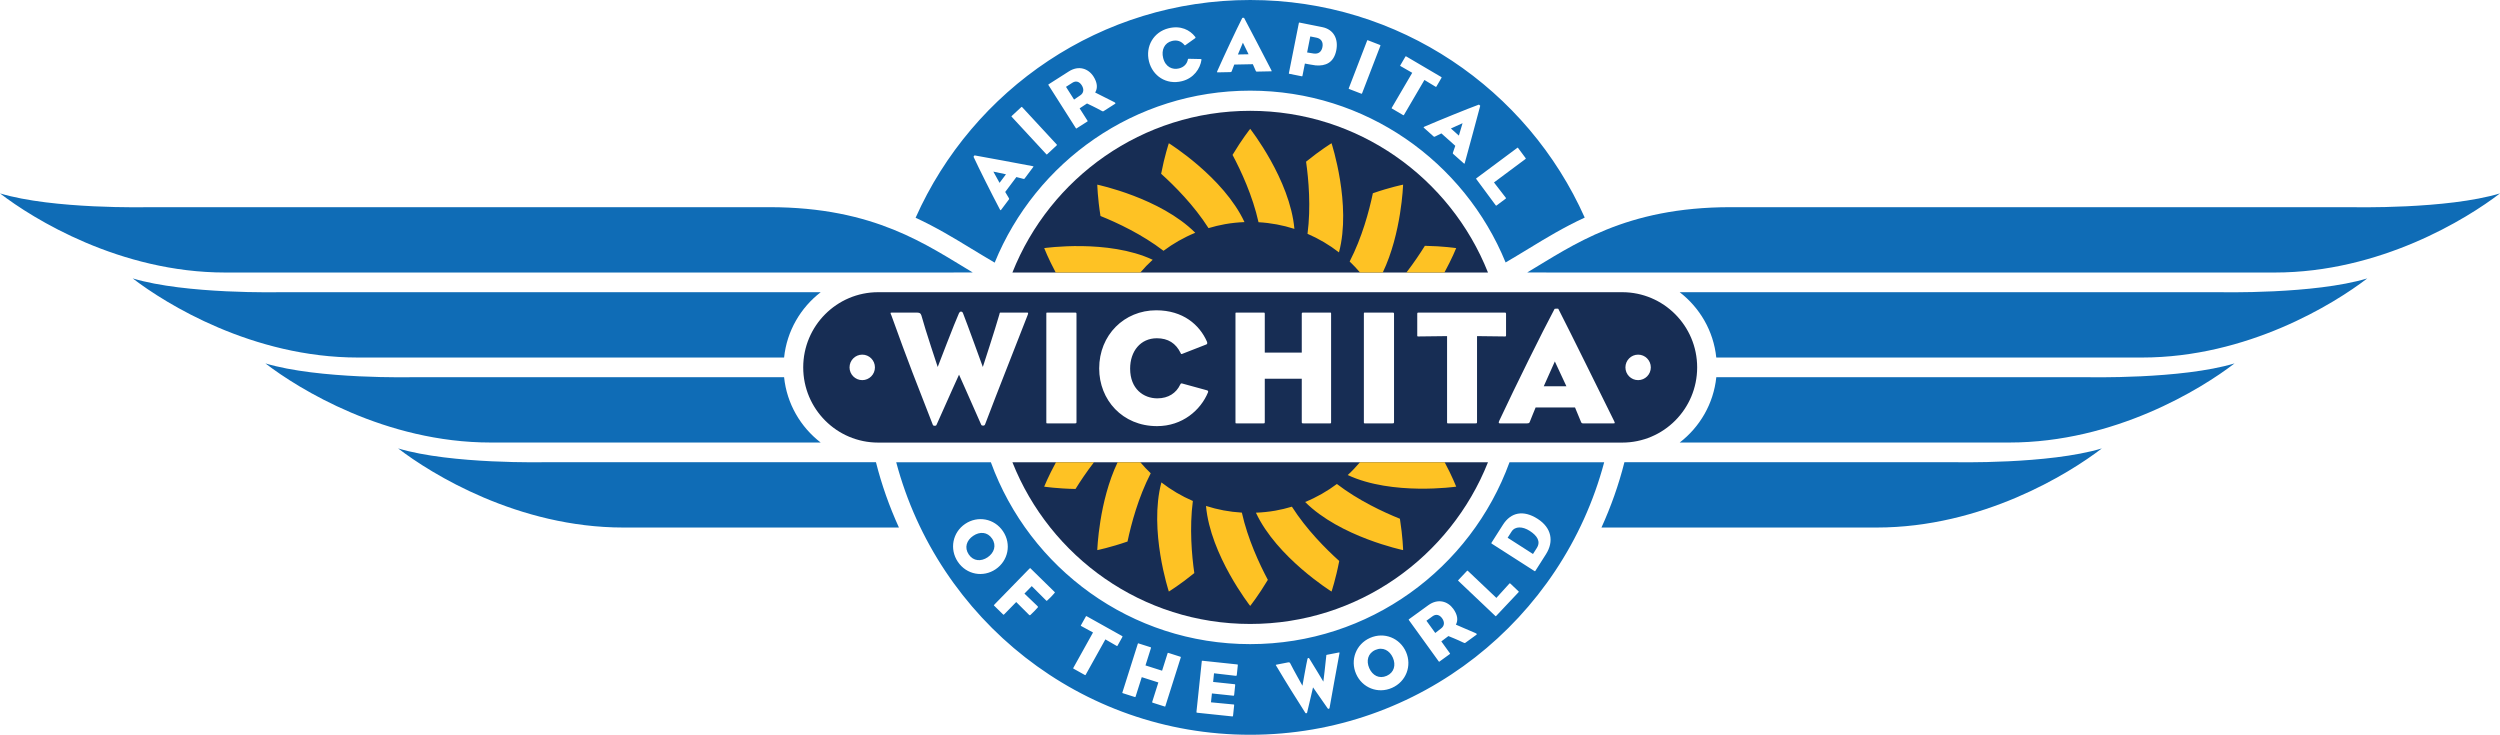
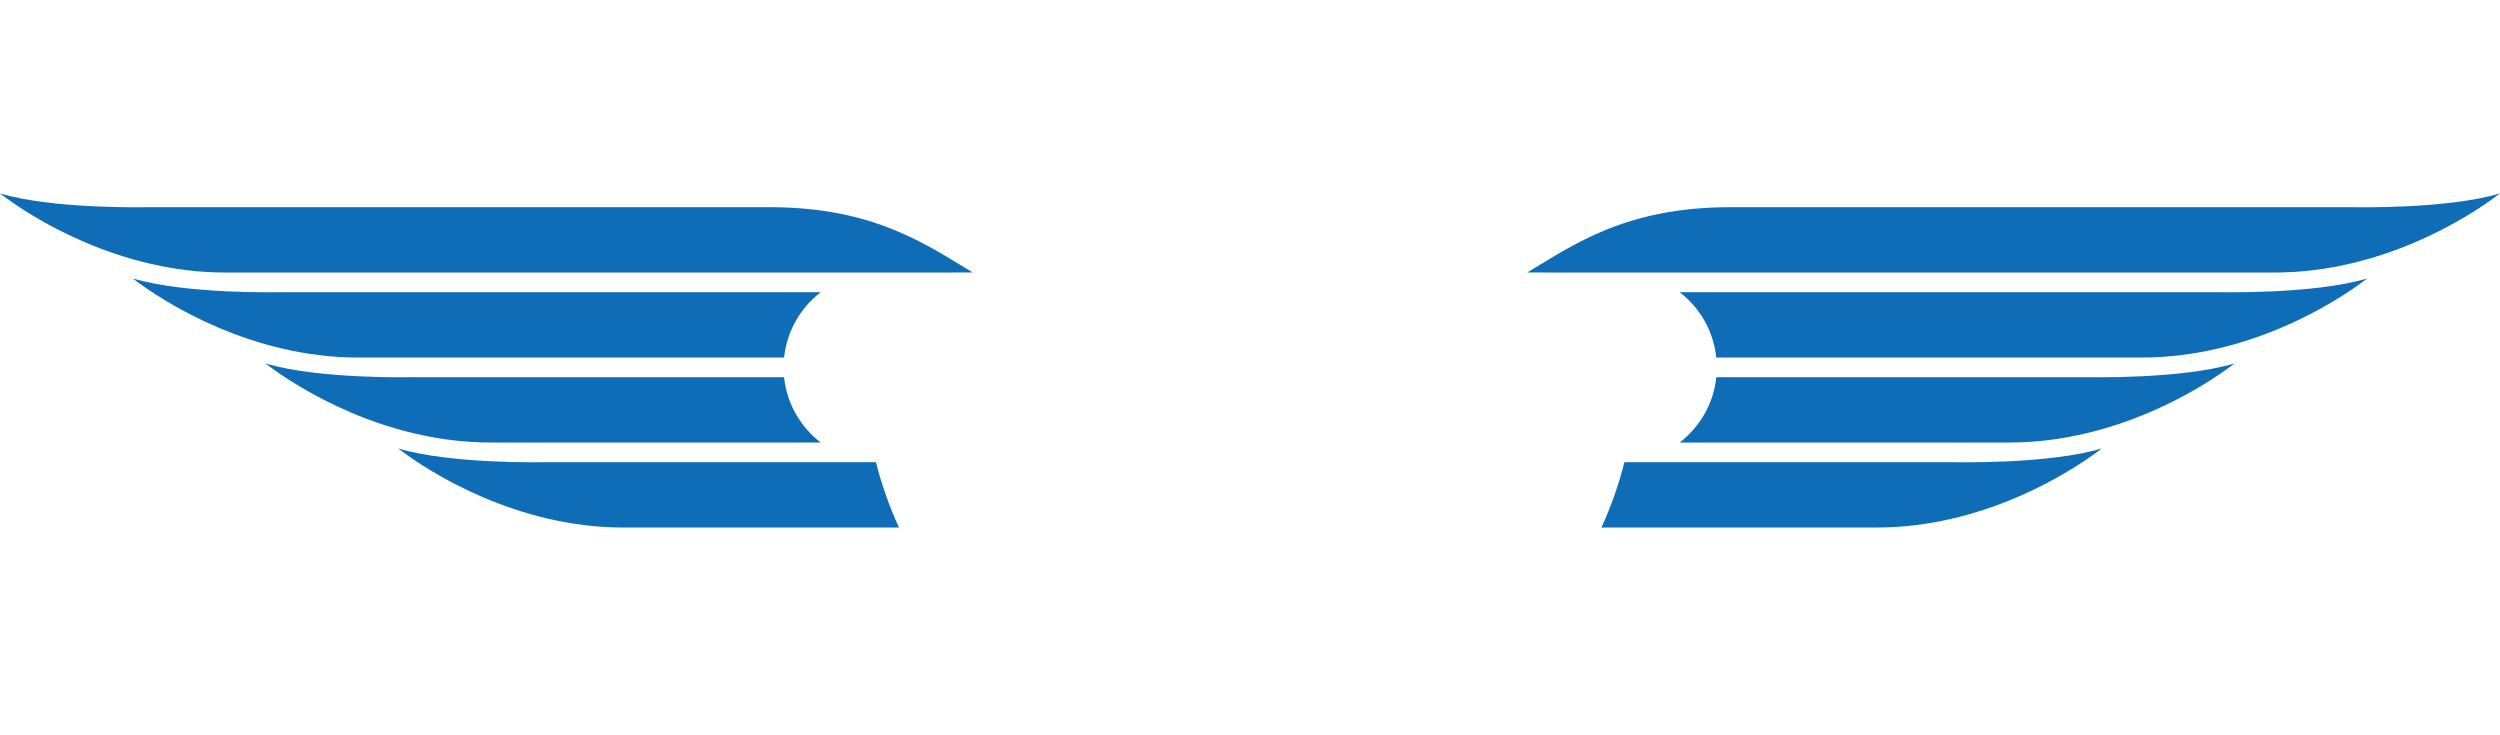
<svg xmlns="http://www.w3.org/2000/svg" width="279px" height="82px" viewBox="0 0 279 82" version="1.1">
  <title>Group 15</title>
  <g id="Designs" stroke="none" stroke-width="1" fill="none" fill-rule="evenodd">
    <g id="Desktop/Inside" transform="translate(-60, -19)">
      <g id="Group-15" transform="translate(60, 19)">
-         <path d="M166.058,51.589 C161.859,62.161 151.561,69.633 139.521,69.633 C127.482,69.633 117.184,62.161 112.985,51.589 L112.985,51.589 Z M139.521,12.368 C151.561,12.368 161.859,19.84 166.058,30.412 L166.058,30.412 L112.985,30.412 C117.184,19.84 127.482,12.368 139.521,12.368 Z" id="Combined-Shape" fill="#172D54" />
        <path d="M0,21.583 C3.704,24.433 13.382,30.414 25.142,30.414 L106.432,30.414 C106.429,30.413 106.429,30.412 106.429,30.41 L108.563,30.41 C103.449,27.365 97.633,23.121 85.877,23.121 L85.6,23.121 L16.438,23.121 C16.438,23.121 5.935,23.371 0,21.583 L0,21.583 Z M262.559,23.121 L193.4,23.121 L193.123,23.121 C181.367,23.121 175.548,27.365 170.434,30.41 L172.568,30.41 L172.568,30.413 L253.855,30.414 C265.618,30.414 275.292,24.433 279,21.583 C273.065,23.371 262.559,23.121 262.559,23.121 L262.559,23.121 Z M97.756,51.579 L60.87,51.579 C60.87,51.579 50.365,51.831 44.43,50.043 C48.138,52.893 57.812,58.873 69.575,58.873 L100.321,58.873 C99.26,56.543 98.393,54.109 97.756,51.579 L97.756,51.579 Z M218.127,51.579 L181.286,51.579 C180.649,54.109 179.783,56.543 178.723,58.873 L209.425,58.873 C221.188,58.873 230.862,52.893 234.567,50.043 C228.632,51.831 218.127,51.579 218.127,51.579 L218.127,51.579 Z M232.938,42.094 L191.54,42.094 C191.234,45.06 189.696,47.658 187.456,49.386 L224.236,49.386 C235.997,49.386 245.672,43.406 249.378,40.555 C243.443,42.344 232.938,42.094 232.938,42.094 L232.938,42.094 Z M247.749,32.607 L187.449,32.607 C189.691,34.334 191.231,36.933 191.537,39.901 L239.043,39.901 C250.808,39.901 260.483,33.919 264.189,31.069 C258.254,32.858 247.749,32.607 247.749,32.607 L247.749,32.607 Z M87.505,39.901 C87.811,36.933 89.352,34.334 91.594,32.607 L31.249,32.607 C31.249,32.607 20.744,32.858 14.808,31.069 C18.516,33.919 28.19,39.901 39.953,39.901 L87.505,39.901 Z M54.764,49.386 C43.001,49.386 33.327,43.406 29.619,40.555 C35.554,42.344 46.058,42.094 46.058,42.094 L87.505,42.094 C87.808,45.06 89.346,47.658 91.586,49.386 L54.764,49.386 Z" id="Fill-5" fill="#0F6CB6" />
-         <path d="M133.123,55.91 C131.868,55.368 130.69,54.673 129.611,53.838 C128.192,59.155 130.442,66.017 130.442,66.017 C130.442,66.017 131.694,65.252 133.285,63.956 C133,61.965 132.733,58.902 133.123,55.91 L133.123,55.91 Z M134.59,56.462 C135.07,61.945 139.521,67.622 139.521,67.622 C139.521,67.622 140.438,66.473 141.492,64.711 C140.548,62.936 139.247,60.151 138.591,57.208 C137.215,57.129 135.871,56.875 134.59,56.462 L134.59,56.462 Z M144.175,56.546 C143.578,56.725 142.964,56.877 142.332,56.988 C141.603,57.116 140.879,57.188 140.161,57.217 C142.482,62.208 148.6,66.017 148.6,66.017 C148.6,66.017 149.07,64.622 149.459,62.605 C147.966,61.263 145.797,59.089 144.175,56.546 L144.175,56.546 Z M151.77,51.589 C151.345,52.088 150.895,52.568 150.406,53.014 C155.384,55.339 162.513,54.311 162.513,54.311 C162.513,54.311 162.066,53.161 161.226,51.589 L151.77,51.589 Z M149.198,54.013 C148.12,54.819 146.933,55.5 145.654,56.023 C149.54,59.915 156.588,61.393 156.588,61.393 C156.588,61.393 156.553,59.922 156.231,57.894 C154.367,57.143 151.59,55.847 149.198,54.013 L149.198,54.013 Z M117.847,51.589 C116.989,53.161 116.529,54.311 116.529,54.311 C116.529,54.311 117.98,54.532 120.029,54.568 C120.552,53.722 121.25,52.676 122.087,51.589 L117.847,51.589 Z M124.726,51.589 C122.631,55.972 122.457,61.393 122.457,61.393 C122.457,61.393 123.896,61.103 125.831,60.435 C126.245,58.466 127.037,55.497 128.421,52.817 C128.012,52.431 127.626,52.018 127.259,51.589 L124.726,51.589 Z M145.919,26.094 C147.174,26.636 148.352,27.331 149.429,28.165 C150.85,22.847 148.6,15.984 148.6,15.984 C148.6,15.984 147.348,16.749 145.758,18.043 C146.041,20.036 146.31,23.1 145.919,26.094 L145.919,26.094 Z M154.316,30.412 C156.414,26.03 156.585,20.607 156.585,20.607 C156.585,20.607 155.146,20.895 153.212,21.566 C152.8,23.535 152.007,26.505 150.621,29.184 C151.03,29.57 151.413,29.983 151.783,30.412 L154.316,30.412 Z M161.197,30.412 C162.053,28.84 162.512,27.69 162.512,27.69 C162.512,27.69 161.062,27.468 159.015,27.433 C158.49,28.279 157.792,29.324 156.955,30.412 L161.197,30.412 Z M127.26,30.412 C127.69,29.911 128.15,29.435 128.639,28.989 C123.661,26.66 116.532,27.689 116.532,27.689 C116.532,27.689 116.978,28.839 117.818,30.412 L127.26,30.412 Z M144.455,25.543 C143.975,20.057 139.521,14.379 139.521,14.379 C139.521,14.379 138.604,15.527 137.551,17.288 C138.498,19.063 139.794,21.851 140.451,24.799 C141.828,24.877 143.172,25.13 144.455,25.543 L144.455,25.543 Z M129.848,27.989 C130.924,27.181 132.112,26.502 133.39,25.978 C129.508,22.085 122.457,20.607 122.457,20.607 C122.457,20.607 122.491,22.077 122.814,24.105 C124.678,24.855 127.455,26.154 129.848,27.989 L129.848,27.989 Z M129.583,19.393 C129.972,17.377 130.442,15.984 130.442,15.984 C130.442,15.984 136.566,19.794 138.885,24.786 C138.166,24.815 137.439,24.887 136.708,25.017 C136.08,25.129 135.469,25.279 134.87,25.458 C133.248,22.912 131.076,20.738 129.583,19.393 L129.583,19.393 Z" id="Fill-8" fill="#FEC224" />
-         <path d="M173.52,40.337 L172.284,43.107 L174.811,43.107 L173.52,40.337 Z M180.065,47.248 L176.665,47.248 C176.574,47.248 176.5,47.229 176.446,47.1 C176.23,46.607 175.953,45.935 175.773,45.476 L171.374,45.476 C171.155,45.986 170.92,46.607 170.738,47.045 C170.685,47.192 170.646,47.248 170.411,47.248 L167.392,47.248 C167.247,47.248 167.228,47.174 167.302,46.99 C169.191,42.962 172.065,37.147 173.485,34.484 C173.501,34.449 173.594,34.449 173.702,34.449 C173.813,34.449 173.903,34.429 173.919,34.484 C175.574,37.728 178.139,42.962 180.137,46.99 C180.247,47.229 180.227,47.248 180.065,47.248 L180.065,47.248 Z M167.946,37.548 L164.837,37.51 L164.837,47.08 C164.837,47.229 164.821,47.248 164.674,47.248 L161.676,47.248 C161.493,47.248 161.493,47.264 161.493,47.08 L161.493,37.51 L158.297,37.548 C158.165,37.548 158.165,37.529 158.165,37.418 L158.165,35.067 C158.165,34.921 158.165,34.885 158.312,34.885 L167.928,34.885 C168.059,34.885 168.075,34.921 168.075,35.067 L168.075,37.418 C168.075,37.529 168.059,37.548 167.946,37.548 L167.946,37.548 Z M155.391,47.248 L152.372,47.248 C152.208,47.248 152.208,47.264 152.208,47.08 L152.208,35.05 C152.208,34.867 152.208,34.885 152.372,34.885 L155.391,34.885 C155.552,34.885 155.574,34.903 155.574,35.05 L155.574,47.08 C155.574,47.229 155.552,47.248 155.391,47.248 L155.391,47.248 Z M148.388,47.248 L145.46,47.248 C145.295,47.248 145.277,47.229 145.277,47.08 L145.277,42.27 L141.149,42.27 L141.149,47.08 C141.149,47.229 141.133,47.248 141.008,47.248 L138.041,47.248 C137.879,47.248 137.879,47.264 137.879,47.08 L137.879,35.05 C137.879,34.867 137.879,34.885 138.041,34.885 L141.008,34.885 C141.133,34.885 141.149,34.903 141.149,35.05 L141.149,39.352 L145.277,39.352 L145.277,35.05 C145.277,34.903 145.295,34.885 145.46,34.885 L148.388,34.885 C148.55,34.885 148.55,34.867 148.55,35.05 L148.55,47.08 C148.55,47.264 148.55,47.248 148.388,47.248 L148.388,47.248 Z M129.126,47.556 C125.254,47.556 122.669,44.619 122.669,41.121 C122.669,37.381 125.469,34.629 129.032,34.629 C132.035,34.629 133.87,36.254 134.69,38.113 C134.78,38.331 134.705,38.403 134.632,38.439 L131.924,39.497 C131.813,39.535 131.797,39.497 131.761,39.406 C131.233,38.313 130.36,37.749 129.106,37.749 C127.288,37.749 126.123,39.189 126.123,41.139 C126.123,43.417 127.632,44.456 129.162,44.456 C130.397,44.456 131.272,43.855 131.707,42.927 C131.761,42.833 131.778,42.762 131.924,42.796 L134.651,43.545 C134.835,43.582 134.851,43.672 134.816,43.782 C133.998,45.768 131.961,47.556 129.126,47.556 L129.126,47.556 Z M119.953,47.248 L116.937,47.248 C116.77,47.248 116.77,47.264 116.77,47.08 L116.77,35.05 C116.77,34.867 116.77,34.885 116.937,34.885 L119.953,34.885 C120.117,34.885 120.136,34.903 120.136,35.05 L120.136,47.08 C120.136,47.229 120.117,47.248 119.953,47.248 L119.953,47.248 Z M109.937,47.355 C109.902,47.464 109.808,47.5 109.722,47.5 C109.628,47.5 109.538,47.484 109.5,47.392 C108.066,44.127 107.028,41.813 107.028,41.813 C107.028,41.813 105.865,44.366 104.518,47.409 C104.485,47.5 104.411,47.519 104.32,47.519 C104.228,47.519 104.138,47.5 104.103,47.409 C102.355,42.927 101.375,40.482 99.484,35.213 C99.358,34.921 99.32,34.885 99.558,34.885 L102.355,34.885 C102.664,34.903 102.738,34.957 102.831,35.213 C103.246,36.763 104.648,40.956 104.648,40.956 C104.648,40.956 106.574,35.923 107.028,34.939 C107.086,34.831 107.157,34.774 107.247,34.774 C107.337,34.774 107.429,34.831 107.466,34.939 C107.884,35.98 109.683,40.956 109.683,40.956 C109.683,40.956 111.083,36.672 111.537,35.067 C111.575,34.867 111.575,34.885 111.72,34.885 L114.536,34.885 C114.771,34.885 114.771,34.885 114.701,35.121 C112.683,40.318 111.648,42.853 109.937,47.355 L109.937,47.355 Z M96.227,39.578 C97.009,39.578 97.643,40.216 97.643,41.001 C97.643,41.785 97.009,42.423 96.227,42.423 C95.445,42.423 94.808,41.785 94.808,41.001 C94.808,40.216 95.445,39.578 96.227,39.578 L96.227,39.578 Z M184.231,41.001 C184.231,41.785 183.597,42.423 182.815,42.423 C182.029,42.423 181.397,41.785 181.397,41.001 C181.397,40.216 182.029,39.578 182.815,39.578 C183.597,39.578 184.231,40.216 184.231,41.001 L184.231,41.001 Z M181.038,32.609 C181.022,32.609 181.009,32.611 180.992,32.612 L180.992,32.609 L98.007,32.609 C93.385,32.609 89.639,36.366 89.639,41 C89.639,45.635 93.385,49.393 98.007,49.393 L180.992,49.393 L180.992,49.389 C181.009,49.389 181.022,49.393 181.038,49.393 C185.66,49.393 189.403,45.635 189.403,41 C189.403,36.366 185.66,32.609 181.038,32.609 L181.038,32.609 Z" id="Fill-10" fill="#172D54" />
-         <path d="M166.922,22.914 C166.6,22.479 165.062,20.401 164.763,19.995 C164.715,19.933 164.708,19.938 164.776,19.887 C166.552,18.565 167.675,17.73 169.32,16.507 C169.388,16.455 169.381,16.461 169.426,16.522 C169.729,16.93 169.938,17.213 170.255,17.641 C170.295,17.696 170.294,17.708 170.237,17.749 C169.516,18.287 166.729,20.361 166.729,20.361 L168.046,22.067 C168.087,22.123 168.078,22.14 168.023,22.181 C167.753,22.381 167.563,22.524 167.025,22.924 C166.971,22.964 166.964,22.97 166.922,22.914 L166.922,22.914 Z M163.221,13.75 L161.921,14.339 L162.811,15.133 L163.221,13.75 Z M163.369,18.241 C163.06,17.967 162.664,17.613 162.169,17.173 C162.14,17.144 162.121,17.115 162.14,17.053 C162.217,16.811 162.33,16.488 162.41,16.271 L160.859,14.888 C160.624,14.999 160.344,15.142 160.145,15.239 C160.08,15.274 160.051,15.283 159.967,15.208 C159.546,14.831 159.327,14.637 158.905,14.259 C158.854,14.214 158.87,14.182 158.954,14.141 C160.878,13.316 163.704,12.17 165.036,11.678 C165.056,11.671 165.085,11.699 165.123,11.734 C165.162,11.769 165.201,11.79 165.191,11.814 C164.76,13.477 164.027,16.126 163.472,18.175 C163.438,18.292 163.427,18.292 163.369,18.241 L163.369,18.241 Z M160.218,9.683 L158.966,8.924 C158.966,8.924 157.026,12.238 156.688,12.816 C156.652,12.875 156.643,12.878 156.583,12.843 C156.086,12.553 155.822,12.395 155.362,12.125 C155.29,12.083 155.285,12.09 155.328,12.016 C155.867,11.096 157.605,8.125 157.605,8.125 L156.295,7.374 C156.244,7.344 156.247,7.336 156.274,7.292 C156.517,6.876 156.54,6.84 156.833,6.335 C156.868,6.276 156.878,6.262 156.936,6.297 L160.846,8.596 C160.898,8.627 160.898,8.646 160.86,8.706 C160.566,9.209 160.547,9.246 160.302,9.661 C160.276,9.706 160.264,9.71 160.218,9.683 L160.218,9.683 Z M151.902,10.449 C151.374,10.244 151.078,10.129 150.573,9.935 C150.502,9.906 150.501,9.914 150.531,9.834 C151.326,7.766 151.831,6.459 152.568,4.542 C152.601,4.463 152.596,4.47 152.668,4.498 C153.17,4.693 153.466,4.808 153.994,5.012 C154.068,5.04 154.071,5.051 154.049,5.115 C153.569,6.358 152.494,9.148 152.011,10.407 C151.986,10.471 151.973,10.476 151.902,10.449 L151.902,10.449 Z M146.92,4.204 L146.228,4.066 L145.874,5.854 L146.585,5.97 C147.179,6.063 147.488,5.739 147.583,5.258 C147.696,4.693 147.432,4.307 146.92,4.204 L146.92,4.204 Z M146.827,7.299 C146.579,7.275 145.626,7.094 145.626,7.094 C145.626,7.094 145.488,7.794 145.356,8.452 C145.343,8.519 145.333,8.526 145.266,8.512 C144.736,8.406 144.4,8.339 143.904,8.239 C143.827,8.225 143.827,8.232 143.843,8.148 C144.278,5.973 144.548,4.598 144.95,2.582 C144.968,2.498 145.008,2.515 145.04,2.522 L147.564,3.027 C148.816,3.278 149.388,4.321 149.129,5.62 C148.854,7.003 147.931,7.388 146.827,7.299 L146.827,7.299 Z M138.707,4.764 L138.15,6.08 L139.341,6.057 L138.707,4.764 Z M141.854,7.959 C141.444,7.967 140.913,7.978 140.255,7.991 C140.21,7.992 140.174,7.983 140.149,7.924 C140.042,7.693 139.907,7.379 139.817,7.165 L137.744,7.206 C137.645,7.448 137.538,7.742 137.458,7.951 C137.432,8.02 137.418,8.046 137.307,8.048 C136.74,8.059 136.447,8.065 135.884,8.076 C135.815,8.077 135.805,8.043 135.839,7.956 C136.692,6.041 137.992,3.273 138.636,2.006 C138.645,1.989 138.687,1.987 138.739,1.987 C138.79,1.986 138.832,1.976 138.842,2.001 C139.653,3.515 140.908,5.958 141.886,7.839 C141.941,7.949 141.932,7.959 141.854,7.959 L141.854,7.959 Z M131.913,9.058 C130.142,9.503 128.627,8.457 128.227,6.856 C127.8,5.148 128.765,3.567 130.394,3.158 C131.764,2.813 132.791,3.343 133.377,4.099 C133.445,4.189 133.419,4.231 133.39,4.256 L132.273,5.051 C132.228,5.08 132.215,5.065 132.189,5.028 C131.822,4.588 131.359,4.43 130.783,4.575 C129.953,4.783 129.586,5.576 129.808,6.468 C130.068,7.509 130.876,7.812 131.576,7.636 C132.141,7.494 132.473,7.119 132.566,6.644 C132.579,6.595 132.579,6.56 132.65,6.56 L133.982,6.589 C134.069,6.584 134.088,6.623 134.085,6.677 C133.937,7.68 133.21,8.732 131.913,9.058 L131.913,9.058 Z M119.68,9.234 L118.965,9.692 L119.866,11.113 L120.574,10.629 C120.957,10.365 120.989,9.937 120.722,9.516 C120.478,9.132 120.098,8.966 119.68,9.234 L119.68,9.234 Z M124.436,11.589 L123.159,12.405 C123.101,12.442 123.06,12.446 122.914,12.357 C122.37,12.043 121.311,11.547 121.311,11.547 L120.487,12.092 C120.487,12.092 120.999,12.897 121.36,13.463 C121.395,13.521 121.395,13.532 121.343,13.565 C120.88,13.86 120.59,14.045 120.156,14.322 C120.098,14.359 120.101,14.366 120.058,14.294 C118.868,12.424 118.118,11.241 117.016,9.508 C116.97,9.436 117.011,9.419 117.031,9.406 L119.276,7.974 C120.388,7.262 121.469,7.653 122.037,8.544 C122.46,9.211 122.528,9.831 122.22,10.323 C122.597,10.5 123.475,10.97 124.327,11.383 C124.507,11.473 124.517,11.537 124.436,11.589 L124.436,11.589 Z M117.916,16.236 C117.501,16.621 117.269,16.838 116.873,17.207 C116.818,17.26 116.822,17.266 116.763,17.202 C115.261,15.577 114.308,14.549 112.914,13.043 C112.857,12.979 112.863,12.986 112.918,12.934 C113.317,12.566 113.548,12.349 113.964,11.963 C114.018,11.91 114.031,11.911 114.076,11.961 C114.984,12.938 117.011,15.131 117.925,16.12 C117.974,16.171 117.974,16.184 117.916,16.236 L117.916,16.236 Z M110.858,19.153 L111.55,20.407 L112.266,19.451 L110.858,19.153 Z M115.309,18.64 C115.061,18.97 114.742,19.394 114.347,19.925 C114.321,19.958 114.293,19.98 114.231,19.966 C113.983,19.908 113.651,19.82 113.429,19.759 L112.181,21.422 C112.313,21.649 112.476,21.914 112.589,22.107 C112.628,22.169 112.641,22.198 112.573,22.287 C112.232,22.74 112.058,22.974 111.717,23.427 C111.675,23.483 111.643,23.468 111.595,23.389 C110.616,21.533 109.249,18.798 108.65,17.507 C108.64,17.491 108.666,17.457 108.698,17.415 C108.727,17.374 108.747,17.334 108.772,17.343 C110.46,17.637 113.154,18.154 115.235,18.54 C115.354,18.565 115.357,18.578 115.309,18.64 L115.309,18.64 Z M168.686,59.331 L168.252,60.012 L171.081,61.826 L171.505,61.16 C171.969,60.435 171.558,59.786 170.714,59.244 C169.925,58.741 169.085,58.702 168.686,59.331 L168.686,59.331 Z M172.524,61.861 L171.348,63.709 C171.316,63.761 171.303,63.762 171.245,63.727 C169.426,62.559 168.319,61.852 166.485,60.677 C166.427,60.64 166.417,60.624 166.449,60.572 L167.73,58.56 C168.619,57.167 170.009,56.885 171.599,57.903 C173.166,58.907 173.437,60.428 172.524,61.861 L172.524,61.861 Z M169.471,66.089 C169.101,66.483 167.328,68.363 166.98,68.731 C166.929,68.787 166.934,68.794 166.871,68.734 C165.265,67.212 164.248,66.249 162.761,64.837 C162.7,64.779 162.705,64.785 162.758,64.729 C163.105,64.359 163.347,64.105 163.711,63.717 C163.759,63.666 163.772,63.666 163.82,63.714 C164.473,64.334 166.996,66.725 166.996,66.725 L168.445,65.128 C168.49,65.078 168.509,65.082 168.56,65.131 C168.802,65.36 168.976,65.524 169.462,65.986 C169.511,66.033 169.516,66.038 169.471,66.089 L169.471,66.089 Z M159.876,68.774 L159.189,69.275 L160.175,70.64 L160.852,70.114 C161.219,69.828 161.226,69.397 160.936,68.996 C160.669,68.626 160.28,68.484 159.876,68.774 L159.876,68.774 Z M164.766,70.841 L163.537,71.734 C163.482,71.774 163.443,71.781 163.289,71.702 C162.729,71.419 161.641,70.985 161.641,70.985 L160.852,71.579 C160.852,71.579 161.411,72.353 161.802,72.896 C161.844,72.952 161.84,72.963 161.792,72.999 C161.348,73.322 161.071,73.523 160.653,73.825 C160.598,73.867 160.605,73.874 160.553,73.802 C159.256,72.007 158.437,70.872 157.235,69.207 C157.184,69.139 157.225,69.12 157.245,69.104 L159.398,67.542 C160.469,66.765 161.57,67.09 162.188,67.947 C162.651,68.587 162.755,69.2 162.478,69.71 C162.864,69.865 163.768,70.282 164.644,70.643 C164.827,70.722 164.843,70.785 164.766,70.841 L164.766,70.841 Z M153.492,72.534 C152.644,72.909 152.452,73.754 152.808,74.564 C153.164,75.374 153.91,75.796 154.759,75.421 C155.59,75.055 155.8,74.209 155.444,73.399 C155.088,72.589 154.322,72.168 153.492,72.534 L153.492,72.534 Z M155.349,76.765 C153.764,77.466 152.018,76.752 151.342,75.21 C150.664,73.669 151.316,71.889 152.9,71.189 C154.483,70.491 156.234,71.211 156.91,72.754 C157.589,74.295 156.932,76.068 155.349,76.765 L155.349,76.765 Z M148.378,79.012 C148.371,79.066 148.333,79.092 148.291,79.099 C148.249,79.108 148.204,79.108 148.178,79.068 C147.223,77.688 146.534,76.71 146.534,76.71 C146.534,76.71 146.225,77.996 145.874,79.528 C145.866,79.573 145.832,79.588 145.793,79.596 C145.75,79.605 145.707,79.605 145.681,79.565 C144.471,77.646 143.795,76.604 142.446,74.335 C142.363,74.212 142.342,74.2 142.45,74.177 L143.747,73.923 C143.891,73.904 143.93,73.923 143.994,74.033 C144.329,74.713 145.353,76.528 145.353,76.528 C145.353,76.528 145.793,74.025 145.914,73.527 C145.932,73.472 145.961,73.439 146.001,73.431 C146.045,73.423 146.093,73.441 146.117,73.488 C146.405,73.932 147.686,76.071 147.686,76.071 C147.686,76.071 147.947,73.962 148.014,73.178 C148.014,73.083 148.014,73.091 148.082,73.076 L149.385,72.823 C149.496,72.802 149.496,72.802 149.482,72.918 C149.015,75.507 148.764,76.773 148.378,79.012 L148.378,79.012 Z M137.506,79.951 L133.609,79.541 C133.525,79.531 133.517,79.513 133.528,79.412 C133.686,77.913 133.943,75.458 134.117,73.817 C134.124,73.74 134.117,73.73 134.201,73.74 L138.056,74.148 C138.142,74.156 138.15,74.166 138.137,74.267 C138.094,74.697 138.066,74.943 138.028,75.311 C138.021,75.389 137.992,75.429 137.925,75.423 L135.485,75.139 L135.385,76.104 L137.773,76.357 C137.851,76.365 137.854,76.383 137.844,76.486 C137.799,76.904 137.77,77.186 137.735,77.528 C137.725,77.632 137.712,77.648 137.638,77.64 L135.25,77.388 L135.144,78.379 L137.648,78.618 C137.741,78.627 137.741,78.627 137.728,78.739 C137.683,79.166 137.651,79.491 137.612,79.841 C137.603,79.944 137.593,79.96 137.506,79.951 L137.506,79.951 Z M129.962,78.842 C129.479,78.689 129.161,78.587 128.646,78.424 C128.574,78.402 128.569,78.39 128.588,78.324 C128.791,77.685 129.273,76.162 129.273,76.162 L127.42,75.571 C127.42,75.571 126.937,77.094 126.734,77.734 C126.715,77.8 126.702,77.804 126.644,77.787 C126.129,77.622 125.794,77.516 125.312,77.362 C125.238,77.34 125.238,77.346 125.263,77.266 C125.933,75.152 126.354,73.815 126.975,71.86 C127,71.776 126.998,71.784 127.072,71.808 C127.555,71.961 127.888,72.068 128.405,72.231 C128.459,72.25 128.466,72.26 128.446,72.324 C128.24,72.965 127.835,74.261 127.835,74.261 L129.689,74.85 C129.689,74.85 130.097,73.554 130.3,72.917 C130.32,72.851 130.331,72.846 130.406,72.868 C130.92,73.031 131.238,73.134 131.72,73.288 C131.793,73.312 131.797,73.302 131.771,73.385 C131.176,75.269 130.757,76.588 130.059,78.792 C130.033,78.874 130.036,78.866 129.962,78.842 L129.962,78.842 Z M124.629,72.087 L123.36,71.356 C123.36,71.356 121.491,74.711 121.166,75.297 C121.134,75.356 121.121,75.36 121.062,75.326 C120.561,75.045 120.291,74.895 119.827,74.635 C119.753,74.593 119.747,74.6 119.789,74.525 C120.307,73.594 121.981,70.585 121.981,70.585 L120.656,69.862 C120.603,69.833 120.608,69.826 120.632,69.781 C120.867,69.36 120.888,69.323 121.173,68.813 C121.205,68.752 121.215,68.739 121.273,68.771 L125.233,70.985 C125.286,71.016 125.286,71.035 125.252,71.095 C124.967,71.605 124.948,71.644 124.713,72.063 C124.687,72.108 124.678,72.111 124.629,72.087 L124.629,72.087 Z M116.763,67.027 L115.142,65.412 L114.327,66.246 L115.795,67.651 C115.85,67.706 115.853,67.755 115.804,67.803 C115.563,68.072 115.299,68.355 114.994,68.632 C114.935,68.681 114.897,68.67 114.842,68.616 L113.41,67.187 C113.41,67.187 112.522,68.095 112.084,68.544 C112.02,68.611 111.994,68.623 111.946,68.574 L110.948,67.596 C110.909,67.561 110.893,67.554 110.982,67.462 C112.121,66.296 113.558,64.821 114.881,63.462 C114.955,63.389 114.968,63.388 115.009,63.433 L117.697,66.068 C117.748,66.117 117.729,66.123 117.687,66.178 C117.449,66.46 117.13,66.798 116.873,67.014 C116.813,67.064 116.813,67.075 116.763,67.027 L116.763,67.027 Z M110.719,60.112 C110.201,59.343 109.339,59.304 108.607,59.801 C107.874,60.296 107.594,61.108 108.113,61.878 C108.621,62.633 109.487,62.689 110.219,62.194 C110.951,61.698 111.228,60.867 110.719,60.112 L110.719,60.112 Z M106.897,62.701 C105.93,61.261 106.317,59.41 107.71,58.468 C109.104,57.526 110.967,57.85 111.936,59.289 C112.905,60.729 112.509,62.583 111.115,63.527 C109.725,64.469 107.868,64.14 106.897,62.701 L106.897,62.701 Z M139.521,0 C122.872,0 108.557,9.982 102.181,24.302 C104.518,25.383 106.497,26.588 108.312,27.695 C108.775,27.978 109.233,28.254 109.683,28.523 L111.006,29.311 C115.602,18.051 126.638,10.117 139.521,10.117 C152.398,10.117 163.427,18.041 168.026,29.29 L169.317,28.523 C169.767,28.254 170.221,27.978 170.685,27.695 C172.509,26.583 174.502,25.371 176.854,24.283 C170.476,9.974 156.163,0 139.521,0 L139.521,0 Z M168.461,51.589 C164.151,63.43 152.823,71.884 139.521,71.884 C126.222,71.884 114.89,63.43 110.581,51.589 L100.018,51.589 C104.672,69.1 120.59,82 139.521,82 C158.448,82 174.37,69.1 179.027,51.589 L168.461,51.589 Z" id="Fill-12" fill="#0F6CB6" />
      </g>
    </g>
  </g>
</svg>